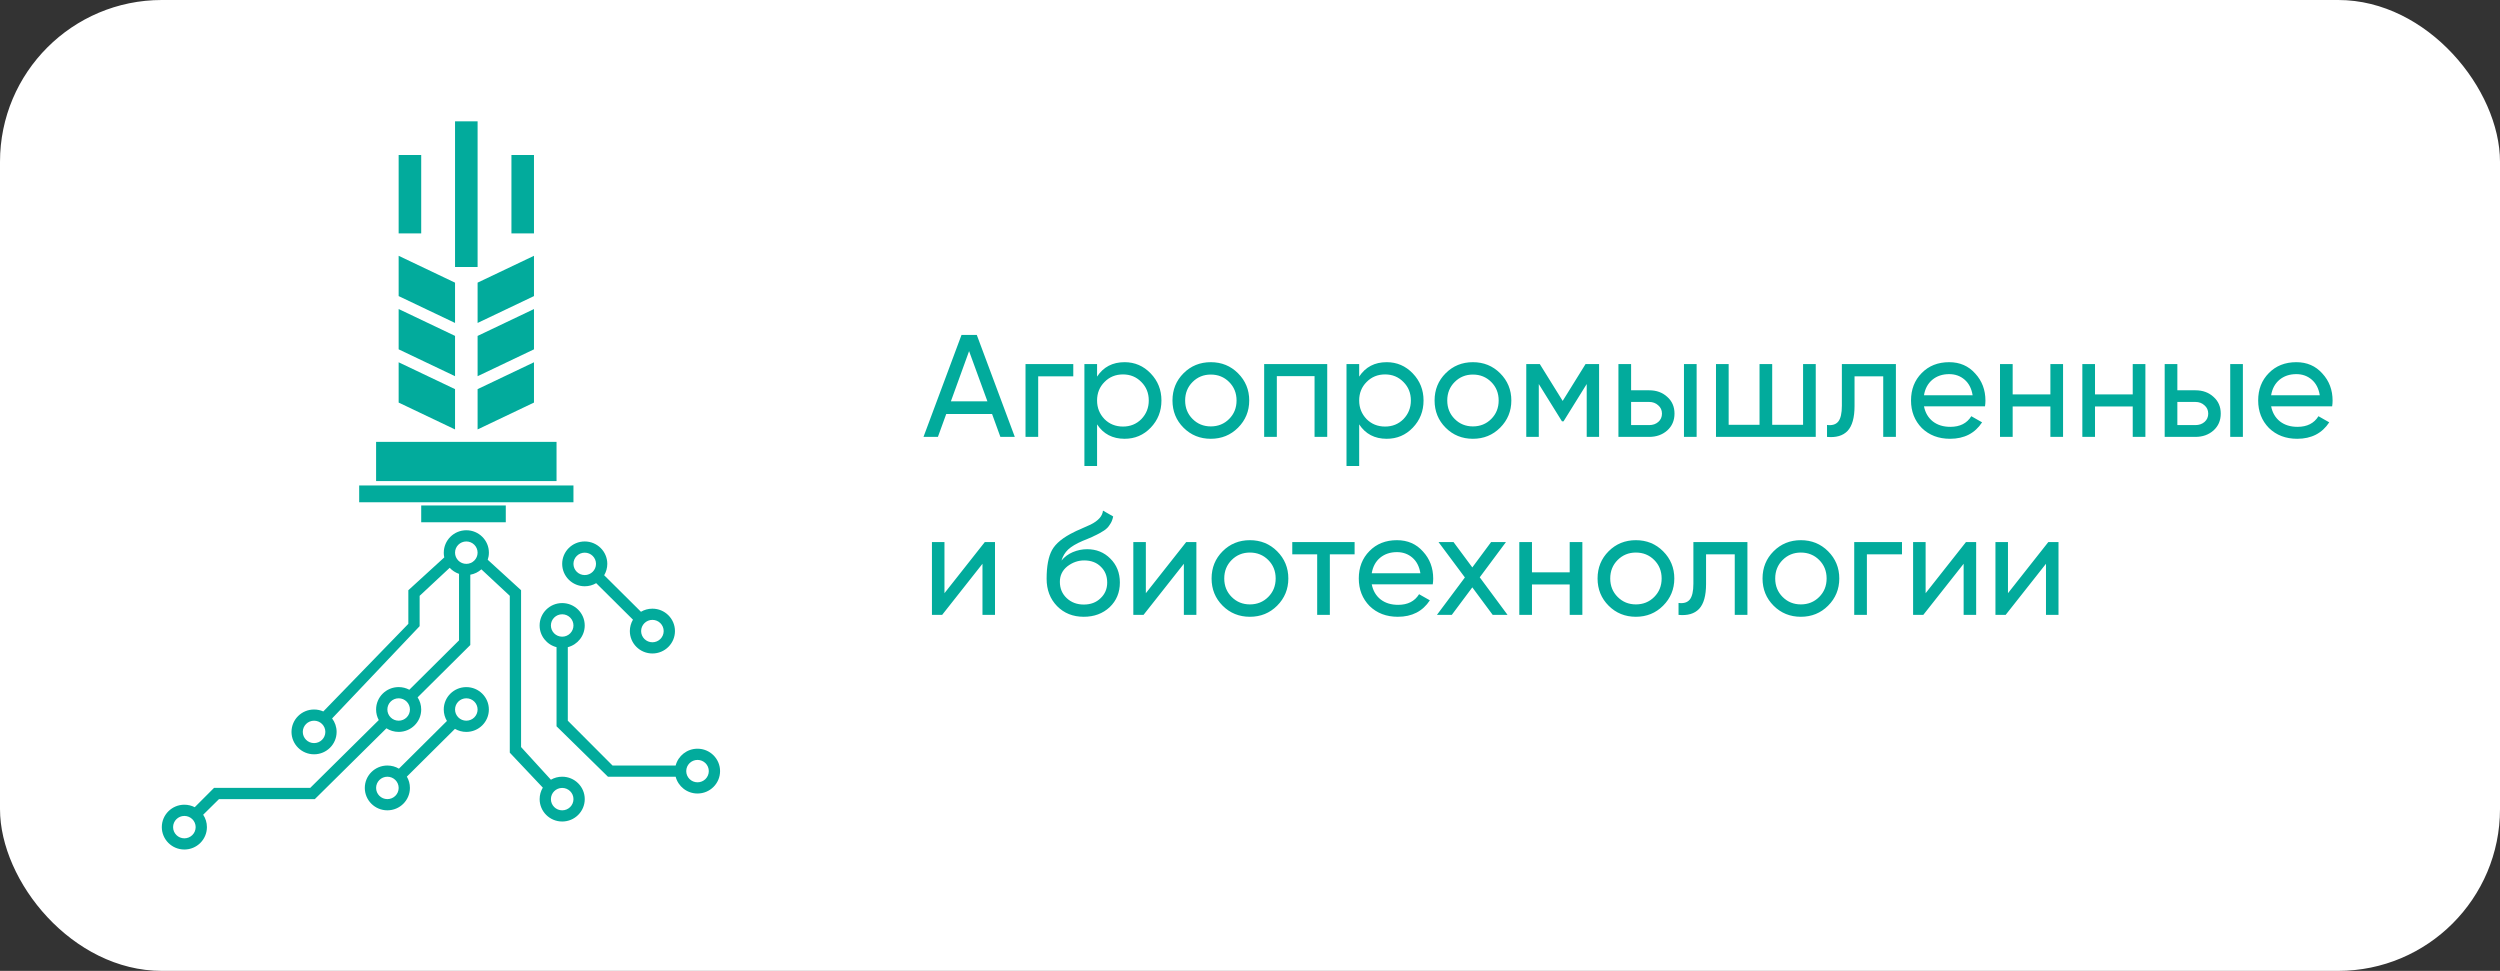
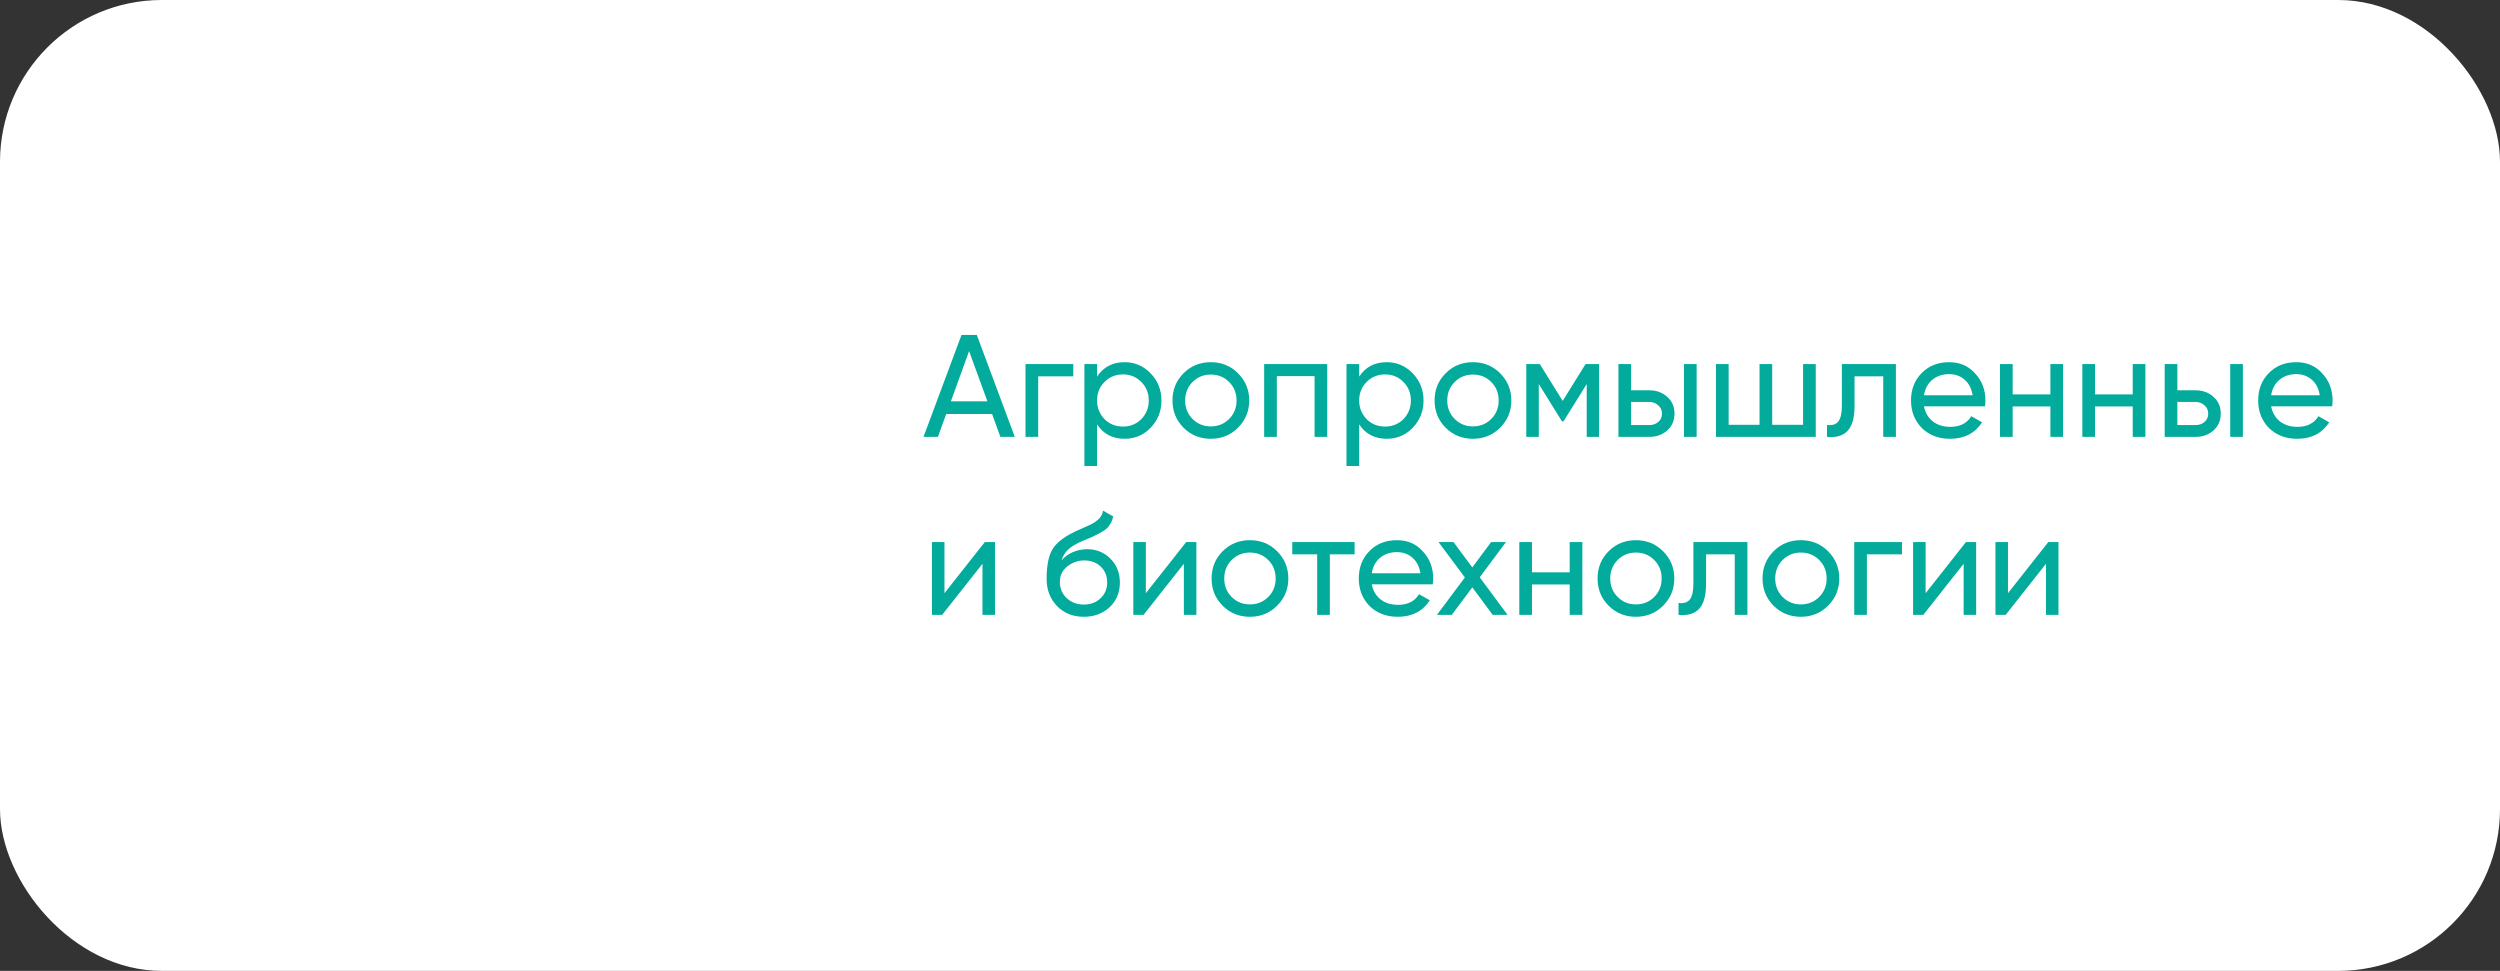
<svg xmlns="http://www.w3.org/2000/svg" width="309" height="120" viewBox="0 0 309 120" fill="none">
  <rect x="0" y="0" width="309" height="120" fill="#333333" stroke="none" />
  <rect width="309" height="120" rx="20" fill="white" />
-   <path fill-rule="evenodd" clip-rule="evenodd" d="M54.848 68.309C54.848 68.511 54.87 68.708 54.911 68.897L50.471 72.953V77.106L39.96 87.936C39.612 87.78 39.225 87.694 38.818 87.694C37.278 87.694 36.03 88.934 36.03 90.463C36.03 91.992 37.279 93.232 38.818 93.232C40.357 93.232 41.606 91.992 41.606 90.463C41.606 89.839 41.398 89.261 41.048 88.8L51.867 77.394V73.644L55.583 70.18C55.894 70.517 56.289 70.777 56.735 70.929V79.151L50.592 85.252C50.2 85.043 49.75 84.924 49.273 84.924C47.733 84.924 46.485 86.163 46.485 87.693C46.485 88.166 46.604 88.612 46.816 89.001L38.343 97.384H26.453L24.068 99.771C23.685 99.574 23.248 99.462 22.787 99.462C21.248 99.462 20 100.702 20 102.231C20 103.76 21.248 105 22.787 105C24.327 105 25.575 103.76 25.575 102.231C25.575 101.665 25.405 101.139 25.112 100.701L27.069 98.769H38.914L47.762 90.02C48.197 90.298 48.716 90.462 49.273 90.462C50.812 90.462 52.061 89.222 52.061 87.693C52.061 87.14 51.898 86.624 51.617 86.193L57.924 79.928L58.129 79.726V79.439V71.035C58.65 70.943 59.12 70.707 59.498 70.371L63.01 73.644V93.029L67.092 97.352C66.843 97.767 66.699 98.252 66.699 98.77C66.699 100.299 67.948 101.539 69.488 101.539C71.027 101.539 72.275 100.299 72.275 98.77C72.275 97.241 71.027 96.001 69.488 96.001C68.979 96.001 68.502 96.136 68.091 96.373L64.405 92.336V72.951L60.284 69.187C60.377 68.911 60.428 68.616 60.428 68.308C60.428 66.779 59.179 65.539 57.639 65.539C56.1 65.539 54.852 66.779 54.852 68.308L54.848 68.309ZM52.061 64.55H62.515V62.473H52.061V64.55ZM44.394 62.078H70.879V60.002H44.394V62.078V62.078ZM46.485 59.463H68.788V54.616H46.485V59.463V59.463ZM56.243 33H59.031V15H56.243V33ZM63.213 28.847H66V19.154H63.213V28.847ZM49.273 28.847H52.061V19.154H49.273V28.847ZM59.031 34.937V39.917L66 36.596V31.616L59.031 34.935V34.937ZM59.031 41.517V46.498L66 43.178V38.198L59.031 41.519V41.517ZM59.031 48.097V53.078L66 49.757V44.776L59.031 48.097ZM49.273 36.596L56.243 39.917V34.937L49.273 31.617V36.597V36.596ZM49.273 43.177L56.243 46.497V41.516L49.273 38.196V43.176V43.177ZM49.273 49.758L56.243 53.079V48.098L49.273 44.778V49.758V49.758ZM56.243 68.309C56.243 69.074 56.867 69.694 57.637 69.694C58.407 69.694 59.031 69.073 59.031 68.309C59.031 67.544 58.407 66.924 57.637 66.924C56.867 66.924 56.243 67.544 56.243 68.309ZM70.879 69.694C70.879 70.459 71.503 71.078 72.273 71.078C73.043 71.078 73.667 70.458 73.667 69.694C73.667 68.928 73.043 68.309 72.273 68.309C71.503 68.309 70.879 68.93 70.879 69.694ZM68.091 77.309C68.091 78.074 68.715 78.694 69.486 78.694C70.256 78.694 70.88 78.073 70.88 77.309C70.88 76.544 70.256 75.925 69.486 75.925C68.715 75.925 68.091 76.545 68.091 77.309ZM79.243 78.001C79.243 78.766 79.868 79.385 80.638 79.385C81.408 79.385 82.031 78.765 82.031 78.001C82.031 77.236 81.407 76.616 80.638 76.616C79.868 76.616 79.243 77.237 79.243 78.001ZM56.243 87.694C56.243 88.459 56.867 89.078 57.637 89.078C58.407 89.078 59.031 88.459 59.031 87.694C59.031 86.929 58.407 86.309 57.637 86.309C56.867 86.309 56.243 86.929 56.243 87.694ZM47.879 87.694C47.879 88.459 48.503 89.078 49.273 89.078C50.044 89.078 50.668 88.459 50.668 87.694C50.668 86.929 50.044 86.309 49.273 86.309C48.503 86.309 47.879 86.929 47.879 87.694ZM37.425 90.463C37.425 91.228 38.049 91.847 38.819 91.847C39.589 91.847 40.213 91.227 40.213 90.463C40.213 89.698 39.589 89.078 38.819 89.078C38.049 89.078 37.425 89.699 37.425 90.463ZM84.819 95.309C84.819 96.075 85.444 96.694 86.214 96.694C86.984 96.694 87.608 96.073 87.608 95.309C87.608 94.544 86.984 93.925 86.214 93.925C85.444 93.925 84.819 94.544 84.819 95.309ZM46.486 97.387C46.486 98.152 47.11 98.771 47.88 98.771C48.65 98.771 49.275 98.152 49.275 97.387C49.275 96.622 48.65 96.002 47.88 96.002C47.11 96.002 46.486 96.622 46.486 97.387ZM68.092 98.771C68.092 99.537 68.717 100.157 69.487 100.157C70.257 100.157 70.881 99.537 70.881 98.771C70.881 98.007 70.257 97.387 69.487 97.387C68.717 97.387 68.092 98.007 68.092 98.771ZM21.394 102.233C21.394 102.998 22.018 103.618 22.789 103.618C23.559 103.618 24.183 102.997 24.183 102.233C24.183 101.469 23.559 100.849 22.789 100.849C22.018 100.849 21.394 101.469 21.394 102.233V102.233ZM69.486 69.694C69.486 71.223 70.734 72.463 72.273 72.463C72.79 72.463 73.274 72.323 73.689 72.079L78.235 76.594C77.989 77.007 77.849 77.488 77.849 78.001C77.849 79.531 79.097 80.77 80.638 80.77C82.177 80.77 83.425 79.53 83.425 78.001C83.425 76.472 82.177 75.232 80.638 75.232C80.12 75.232 79.636 75.372 79.222 75.615L74.675 71.1C74.92 70.687 75.062 70.207 75.062 69.694C75.062 68.164 73.813 66.924 72.273 66.924C70.734 66.924 69.486 68.164 69.486 69.694V69.694ZM66.697 77.309C66.697 78.599 67.585 79.684 68.788 79.991V89.771L75.142 96.002H83.511C83.82 97.197 84.912 98.078 86.211 98.078C87.751 98.078 89 96.838 89 95.309C89 93.78 87.752 92.54 86.211 92.54C84.912 92.54 83.82 93.423 83.511 94.618H75.709L70.181 89.078V79.991C71.383 79.684 72.272 78.599 72.272 77.309C72.272 75.779 71.023 74.54 69.484 74.54C67.945 74.54 66.696 75.78 66.696 77.309H66.697ZM54.848 87.694C54.848 88.212 54.992 88.697 55.241 89.112L49.307 95.007C48.889 94.76 48.401 94.618 47.879 94.618C46.34 94.618 45.09 95.858 45.09 97.387C45.09 98.916 46.339 100.156 47.879 100.156C49.418 100.156 50.666 98.916 50.666 97.387C50.666 96.878 50.529 96.401 50.287 95.992L56.231 90.087C56.644 90.326 57.124 90.464 57.636 90.464C59.176 90.464 60.424 89.224 60.424 87.695C60.424 86.166 59.176 84.926 57.636 84.926C56.097 84.926 54.848 86.166 54.848 87.695V87.694Z" fill="#02AB9C" />
  <path d="M125.43 54H123.648L122.622 51.174H116.952L115.926 54H114.144L118.842 41.4H120.732L125.43 54ZM119.778 43.398L117.528 49.608H122.046L119.778 43.398ZM126.754 45H132.658V46.512H128.32V54H126.754V45ZM139 44.766C140.26 44.766 141.334 45.228 142.222 46.152C143.11 47.076 143.554 48.192 143.554 49.5C143.554 50.82 143.11 51.942 142.222 52.866C141.346 53.778 140.272 54.234 139 54.234C137.512 54.234 136.378 53.64 135.598 52.452V57.6H134.032V45H135.598V46.548C136.378 45.36 137.512 44.766 139 44.766ZM138.802 52.722C139.702 52.722 140.458 52.416 141.07 51.804C141.682 51.168 141.988 50.4 141.988 49.5C141.988 48.588 141.682 47.826 141.07 47.214C140.458 46.59 139.702 46.278 138.802 46.278C137.89 46.278 137.128 46.59 136.516 47.214C135.904 47.826 135.598 48.588 135.598 49.5C135.598 50.4 135.904 51.168 136.516 51.804C137.128 52.416 137.89 52.722 138.802 52.722ZM153.018 52.866C152.106 53.778 150.984 54.234 149.652 54.234C148.32 54.234 147.198 53.778 146.286 52.866C145.374 51.954 144.918 50.832 144.918 49.5C144.918 48.168 145.374 47.046 146.286 46.134C147.198 45.222 148.32 44.766 149.652 44.766C150.984 44.766 152.106 45.222 153.018 46.134C153.942 47.058 154.404 48.18 154.404 49.5C154.404 50.82 153.942 51.942 153.018 52.866ZM149.652 52.704C150.552 52.704 151.308 52.398 151.92 51.786C152.532 51.174 152.838 50.412 152.838 49.5C152.838 48.588 152.532 47.826 151.92 47.214C151.308 46.602 150.552 46.296 149.652 46.296C148.764 46.296 148.014 46.602 147.402 47.214C146.79 47.826 146.484 48.588 146.484 49.5C146.484 50.412 146.79 51.174 147.402 51.786C148.014 52.398 148.764 52.704 149.652 52.704ZM156.25 45H164.045V54H162.479V46.494H157.817V54H156.25V45ZM171.396 44.766C172.656 44.766 173.73 45.228 174.618 46.152C175.506 47.076 175.95 48.192 175.95 49.5C175.95 50.82 175.506 51.942 174.618 52.866C173.742 53.778 172.668 54.234 171.396 54.234C169.908 54.234 168.774 53.64 167.994 52.452V57.6H166.428V45H167.994V46.548C168.774 45.36 169.908 44.766 171.396 44.766ZM171.198 52.722C172.098 52.722 172.854 52.416 173.466 51.804C174.078 51.168 174.384 50.4 174.384 49.5C174.384 48.588 174.078 47.826 173.466 47.214C172.854 46.59 172.098 46.278 171.198 46.278C170.286 46.278 169.524 46.59 168.912 47.214C168.3 47.826 167.994 48.588 167.994 49.5C167.994 50.4 168.3 51.168 168.912 51.804C169.524 52.416 170.286 52.722 171.198 52.722ZM185.415 52.866C184.503 53.778 183.381 54.234 182.049 54.234C180.717 54.234 179.595 53.778 178.683 52.866C177.771 51.954 177.315 50.832 177.315 49.5C177.315 48.168 177.771 47.046 178.683 46.134C179.595 45.222 180.717 44.766 182.049 44.766C183.381 44.766 184.503 45.222 185.415 46.134C186.339 47.058 186.801 48.18 186.801 49.5C186.801 50.82 186.339 51.942 185.415 52.866ZM182.049 52.704C182.949 52.704 183.705 52.398 184.317 51.786C184.929 51.174 185.235 50.412 185.235 49.5C185.235 48.588 184.929 47.826 184.317 47.214C183.705 46.602 182.949 46.296 182.049 46.296C181.161 46.296 180.411 46.602 179.799 47.214C179.187 47.826 178.881 48.588 178.881 49.5C178.881 50.412 179.187 51.174 179.799 51.786C180.411 52.398 181.161 52.704 182.049 52.704ZM195.973 45H197.647V54H196.117V47.466L193.255 52.074H193.057L190.195 47.466V54H188.647V45H190.321L193.147 49.554L195.973 45ZM201.604 48.24H203.836C204.736 48.24 205.48 48.51 206.068 49.05C206.668 49.578 206.968 50.268 206.968 51.12C206.968 51.972 206.668 52.668 206.068 53.208C205.468 53.736 204.724 54 203.836 54H200.038V45H201.604V48.24ZM208.138 54V45H209.704V54H208.138ZM201.604 52.542H203.836C204.292 52.542 204.67 52.41 204.97 52.146C205.27 51.882 205.42 51.54 205.42 51.12C205.42 50.7 205.264 50.358 204.952 50.094C204.652 49.818 204.28 49.68 203.836 49.68H201.604V52.542ZM222.86 52.506V45H224.426V54H212.096V45H213.662V52.506H217.478V45H219.044V52.506H222.86ZM227.655 45H234.333V54H232.767V46.512H229.221V50.184C229.221 51.624 228.933 52.65 228.357 53.262C227.781 53.862 226.935 54.108 225.819 54V52.524C226.443 52.608 226.905 52.47 227.205 52.11C227.505 51.738 227.655 51.084 227.655 50.148V45ZM245.346 50.22H237.804C237.96 51.012 238.326 51.636 238.902 52.092C239.478 52.536 240.198 52.758 241.062 52.758C242.25 52.758 243.114 52.32 243.654 51.444L244.986 52.2C244.098 53.556 242.778 54.234 241.026 54.234C239.61 54.234 238.446 53.79 237.534 52.902C236.646 51.99 236.202 50.856 236.202 49.5C236.202 48.132 236.64 47.004 237.516 46.116C238.392 45.216 239.526 44.766 240.918 44.766C242.238 44.766 243.312 45.234 244.14 46.17C244.98 47.082 245.4 48.198 245.4 49.518C245.4 49.746 245.382 49.98 245.346 50.22ZM240.918 46.242C240.09 46.242 239.394 46.476 238.83 46.944C238.278 47.412 237.936 48.048 237.804 48.852H243.816C243.684 48.024 243.354 47.382 242.826 46.926C242.298 46.47 241.662 46.242 240.918 46.242ZM253.428 48.744V45H254.994V54H253.428V50.238H248.766V54H247.2V45H248.766V48.744H253.428ZM263.605 48.744V45H265.171V54H263.605V50.238H258.943V54H257.377V45H258.943V48.744H263.605ZM269.121 48.24H271.353C272.253 48.24 272.997 48.51 273.585 49.05C274.185 49.578 274.485 50.268 274.485 51.12C274.485 51.972 274.185 52.668 273.585 53.208C272.985 53.736 272.241 54 271.353 54H267.555V45H269.121V48.24ZM275.655 54V45H277.221V54H275.655ZM269.121 52.542H271.353C271.809 52.542 272.187 52.41 272.487 52.146C272.787 51.882 272.937 51.54 272.937 51.12C272.937 50.7 272.781 50.358 272.469 50.094C272.169 49.818 271.797 49.68 271.353 49.68H269.121V52.542ZM288.254 50.22H280.712C280.868 51.012 281.234 51.636 281.81 52.092C282.386 52.536 283.106 52.758 283.97 52.758C285.158 52.758 286.022 52.32 286.562 51.444L287.894 52.2C287.006 53.556 285.686 54.234 283.934 54.234C282.518 54.234 281.354 53.79 280.442 52.902C279.554 51.99 279.11 50.856 279.11 49.5C279.11 48.132 279.548 47.004 280.424 46.116C281.3 45.216 282.434 44.766 283.826 44.766C285.146 44.766 286.22 45.234 287.048 46.17C287.888 47.082 288.308 48.198 288.308 49.518C288.308 49.746 288.29 49.98 288.254 50.22ZM283.826 46.242C282.998 46.242 282.302 46.476 281.738 46.944C281.186 47.412 280.844 48.048 280.712 48.852H286.724C286.592 48.024 286.262 47.382 285.734 46.926C285.206 46.47 284.57 46.242 283.826 46.242ZM116.736 73.318L121.722 67H122.982V76H121.434V69.682L116.448 76H115.188V67H116.736V73.318ZM133.952 76.234C132.62 76.234 131.522 75.796 130.658 74.92C129.794 74.032 129.362 72.904 129.362 71.536C129.362 69.988 129.584 68.806 130.028 67.99C130.484 67.162 131.408 66.412 132.8 65.74C132.872 65.704 132.956 65.662 133.052 65.614C133.16 65.566 133.286 65.512 133.43 65.452C133.586 65.38 133.718 65.32 133.826 65.272L134.798 64.84C135.758 64.36 136.268 63.784 136.328 63.112L137.588 63.832C137.504 64.252 137.366 64.588 137.174 64.84C137.162 64.864 137.126 64.918 137.066 65.002C137.006 65.074 136.964 65.128 136.94 65.164C136.916 65.188 136.874 65.23 136.814 65.29C136.766 65.338 136.712 65.386 136.652 65.434C136.604 65.482 136.538 65.53 136.454 65.578C136.01 65.854 135.692 66.034 135.5 66.118C135.428 66.154 135.35 66.19 135.266 66.226C135.194 66.262 135.134 66.292 135.086 66.316C135.038 66.34 135.002 66.358 134.978 66.37L134.384 66.622L133.808 66.856C133.004 67.204 132.41 67.558 132.026 67.918C131.642 68.278 131.366 68.734 131.198 69.286C131.57 68.83 132.038 68.482 132.602 68.242C133.178 68.002 133.766 67.882 134.366 67.882C135.506 67.882 136.46 68.266 137.228 69.034C138.02 69.814 138.416 70.804 138.416 72.004C138.416 73.228 137.996 74.242 137.156 75.046C136.304 75.838 135.236 76.234 133.952 76.234ZM136.85 72.004C136.85 71.2 136.586 70.546 136.058 70.042C135.542 69.526 134.858 69.268 134.006 69.268C133.25 69.268 132.554 69.514 131.918 70.006C131.306 70.498 131 71.134 131 71.914C131 72.73 131.282 73.402 131.846 73.93C132.41 74.458 133.112 74.722 133.952 74.722C134.804 74.722 135.494 74.464 136.022 73.948C136.574 73.432 136.85 72.784 136.85 72.004ZM141.627 73.318L146.613 67H147.873V76H146.325V69.682L141.339 76H140.079V67H141.627V73.318ZM157.852 74.866C156.94 75.778 155.818 76.234 154.486 76.234C153.154 76.234 152.032 75.778 151.12 74.866C150.208 73.954 149.752 72.832 149.752 71.5C149.752 70.168 150.208 69.046 151.12 68.134C152.032 67.222 153.154 66.766 154.486 66.766C155.818 66.766 156.94 67.222 157.852 68.134C158.776 69.058 159.238 70.18 159.238 71.5C159.238 72.82 158.776 73.942 157.852 74.866ZM154.486 74.704C155.386 74.704 156.142 74.398 156.754 73.786C157.366 73.174 157.672 72.412 157.672 71.5C157.672 70.588 157.366 69.826 156.754 69.214C156.142 68.602 155.386 68.296 154.486 68.296C153.598 68.296 152.848 68.602 152.236 69.214C151.624 69.826 151.318 70.588 151.318 71.5C151.318 72.412 151.624 73.174 152.236 73.786C152.848 74.398 153.598 74.704 154.486 74.704ZM159.725 67H167.429V68.512H164.369V76H162.803V68.512H159.725V67ZM177.09 72.22H169.548C169.704 73.012 170.07 73.636 170.646 74.092C171.222 74.536 171.942 74.758 172.806 74.758C173.994 74.758 174.858 74.32 175.398 73.444L176.73 74.2C175.842 75.556 174.522 76.234 172.77 76.234C171.354 76.234 170.19 75.79 169.278 74.902C168.39 73.99 167.946 72.856 167.946 71.5C167.946 70.132 168.384 69.004 169.26 68.116C170.136 67.216 171.27 66.766 172.662 66.766C173.982 66.766 175.056 67.234 175.884 68.17C176.724 69.082 177.144 70.198 177.144 71.518C177.144 71.746 177.126 71.98 177.09 72.22ZM172.662 68.242C171.834 68.242 171.138 68.476 170.574 68.944C170.022 69.412 169.68 70.048 169.548 70.852H175.56C175.428 70.024 175.098 69.382 174.57 68.926C174.042 68.47 173.406 68.242 172.662 68.242ZM182.896 71.356L186.334 76H184.498L181.978 72.598L179.44 76H177.604L181.06 71.374L177.802 67H179.656L181.978 70.132L184.3 67H186.136L182.896 71.356ZM194.014 70.744V67H195.58V76H194.014V72.238H189.352V76H187.786V67H189.352V70.744H194.014ZM205.559 74.866C204.647 75.778 203.525 76.234 202.193 76.234C200.861 76.234 199.739 75.778 198.827 74.866C197.915 73.954 197.459 72.832 197.459 71.5C197.459 70.168 197.915 69.046 198.827 68.134C199.739 67.222 200.861 66.766 202.193 66.766C203.525 66.766 204.647 67.222 205.559 68.134C206.483 69.058 206.945 70.18 206.945 71.5C206.945 72.82 206.483 73.942 205.559 74.866ZM202.193 74.704C203.093 74.704 203.849 74.398 204.461 73.786C205.073 73.174 205.379 72.412 205.379 71.5C205.379 70.588 205.073 69.826 204.461 69.214C203.849 68.602 203.093 68.296 202.193 68.296C201.305 68.296 200.555 68.602 199.943 69.214C199.331 69.826 199.025 70.588 199.025 71.5C199.025 72.412 199.331 73.174 199.943 73.786C200.555 74.398 201.305 74.704 202.193 74.704ZM209.303 67H215.981V76H214.415V68.512H210.869V72.184C210.869 73.624 210.581 74.65 210.005 75.262C209.429 75.862 208.583 76.108 207.467 76V74.524C208.091 74.608 208.553 74.47 208.853 74.11C209.153 73.738 209.303 73.084 209.303 72.148V67ZM225.95 74.866C225.038 75.778 223.916 76.234 222.584 76.234C221.252 76.234 220.13 75.778 219.218 74.866C218.306 73.954 217.85 72.832 217.85 71.5C217.85 70.168 218.306 69.046 219.218 68.134C220.13 67.222 221.252 66.766 222.584 66.766C223.916 66.766 225.038 67.222 225.95 68.134C226.874 69.058 227.336 70.18 227.336 71.5C227.336 72.82 226.874 73.942 225.95 74.866ZM222.584 74.704C223.484 74.704 224.24 74.398 224.852 73.786C225.464 73.174 225.77 72.412 225.77 71.5C225.77 70.588 225.464 69.826 224.852 69.214C224.24 68.602 223.484 68.296 222.584 68.296C221.696 68.296 220.946 68.602 220.334 69.214C219.722 69.826 219.416 70.588 219.416 71.5C219.416 72.412 219.722 73.174 220.334 73.786C220.946 74.398 221.696 74.704 222.584 74.704ZM229.182 67H235.086V68.512H230.748V76H229.182V67ZM238.007 73.318L242.993 67H244.253V76H242.705V69.682L237.719 76H236.459V67H238.007V73.318ZM248.185 73.318L253.171 67H254.431V76H252.883V69.682L247.897 76H246.637V67H248.185V73.318Z" fill="#02AB9C" />
</svg>